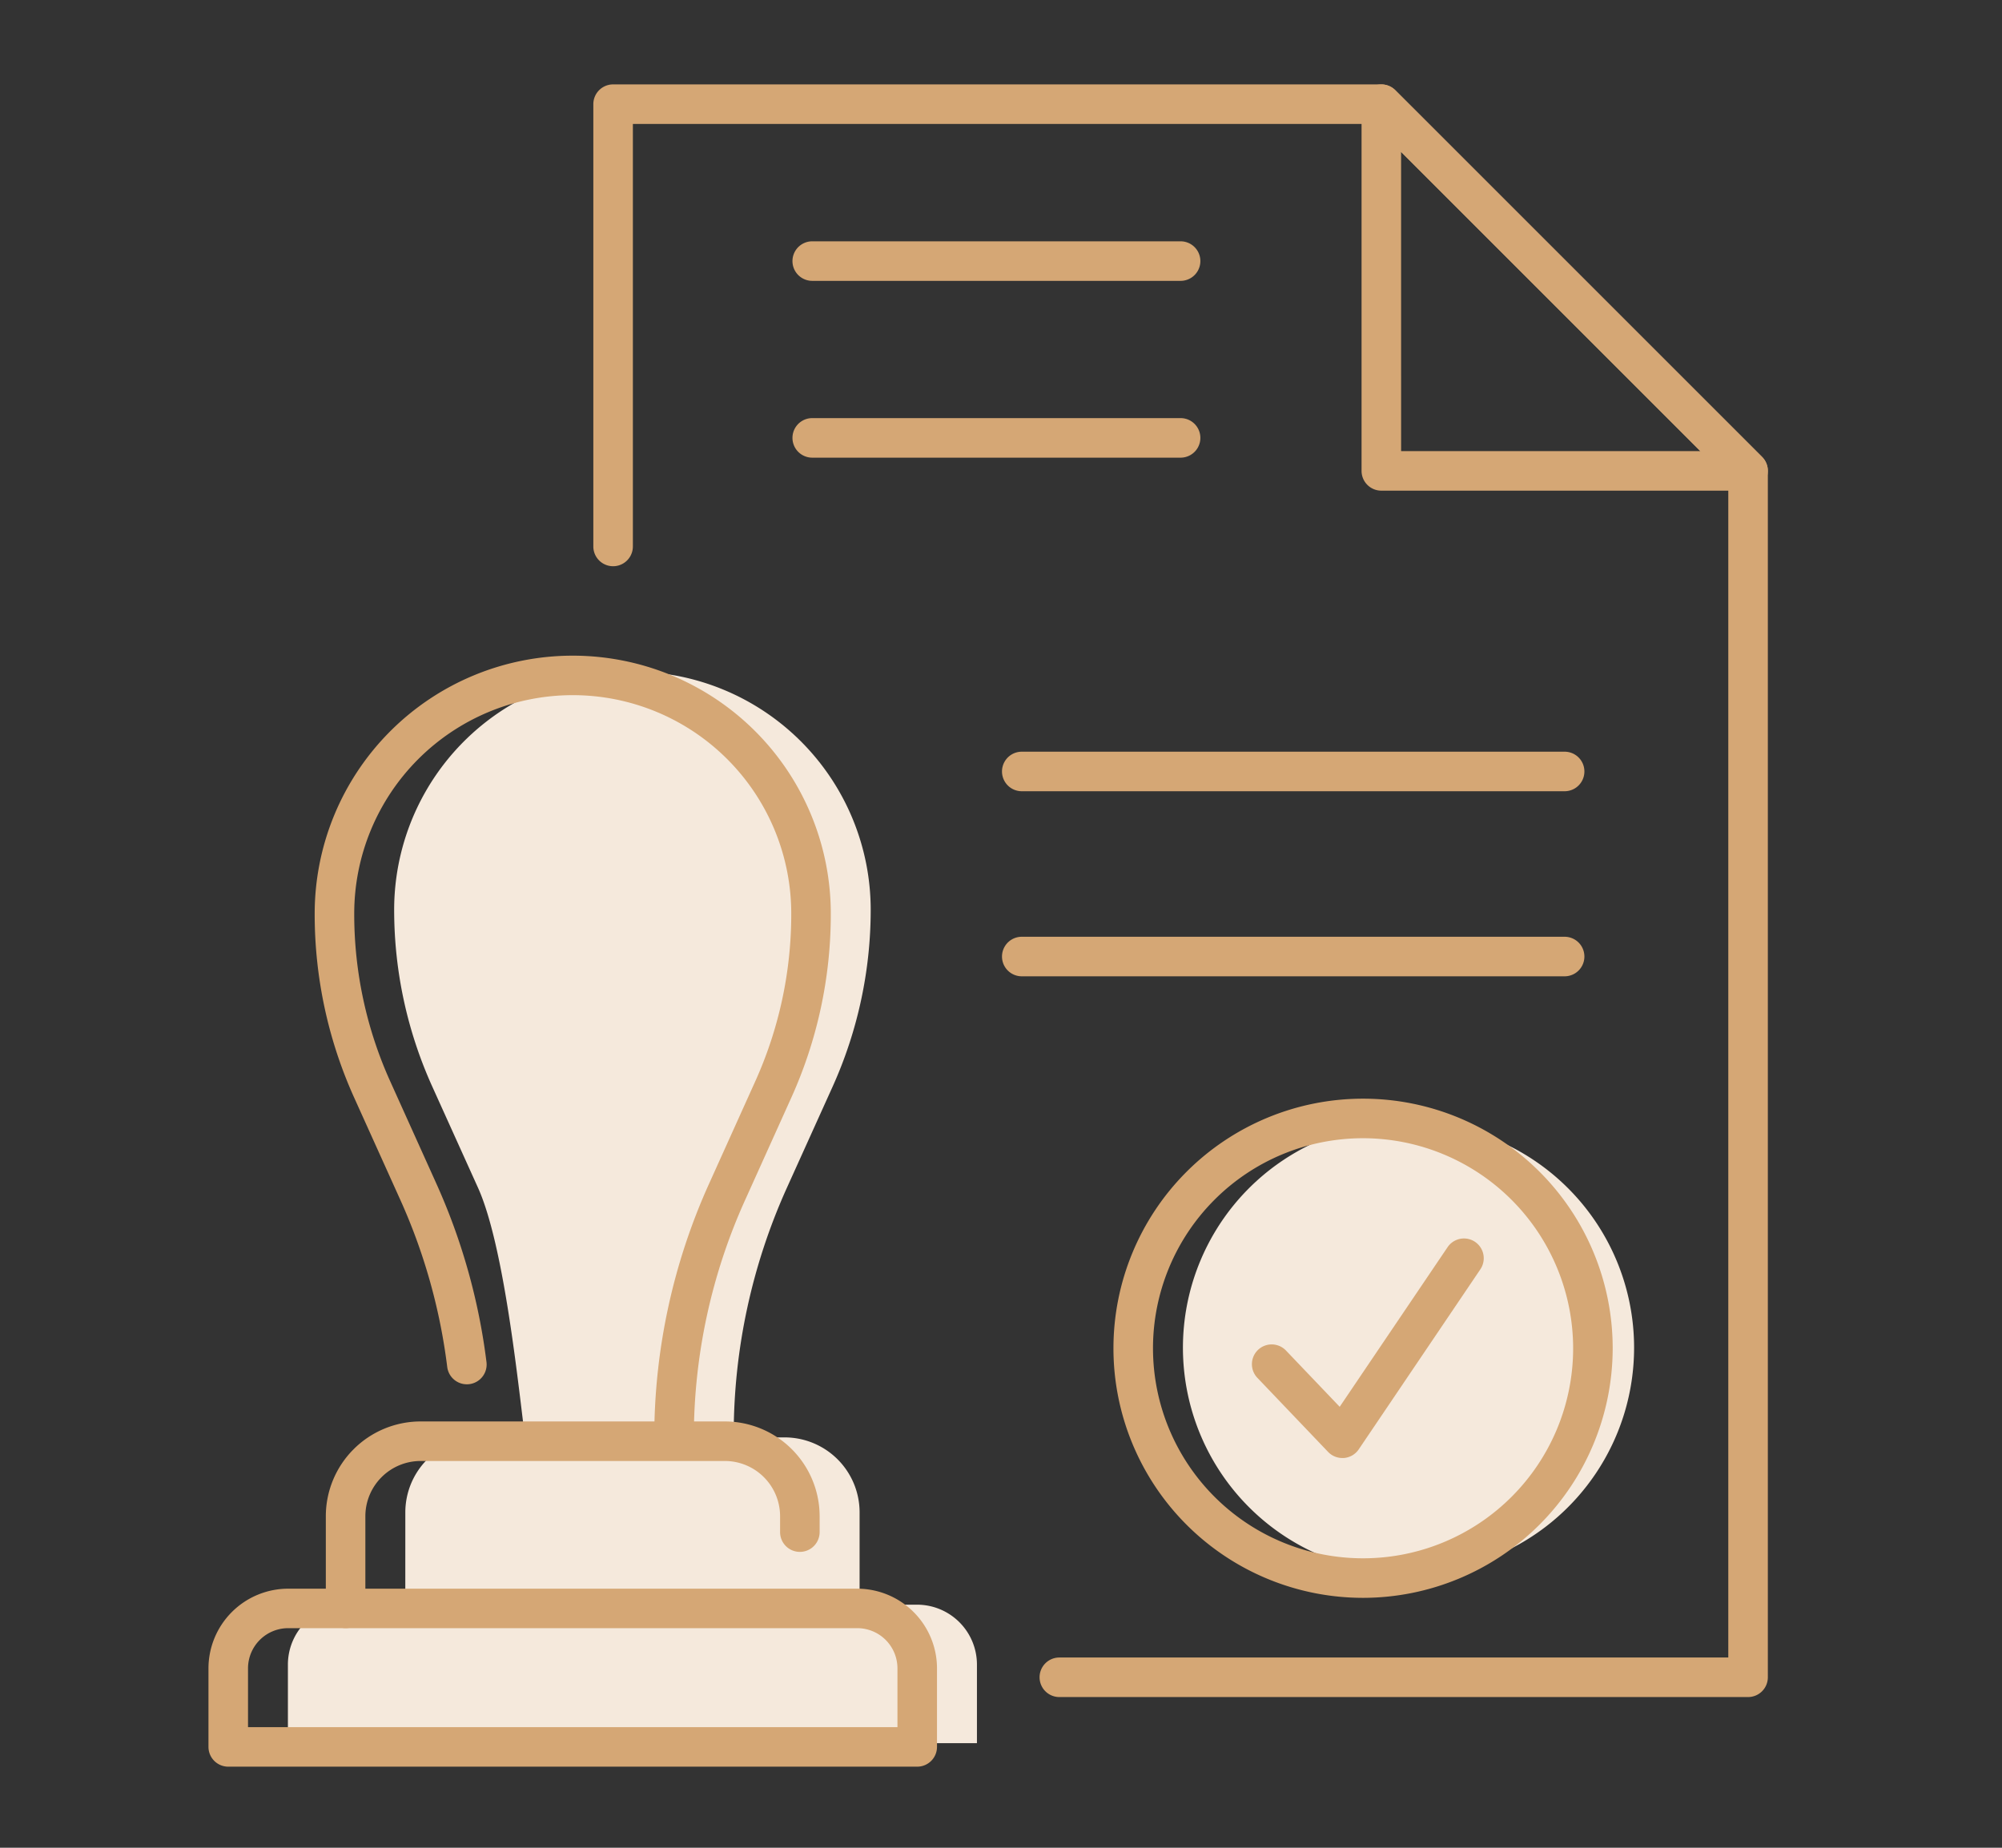
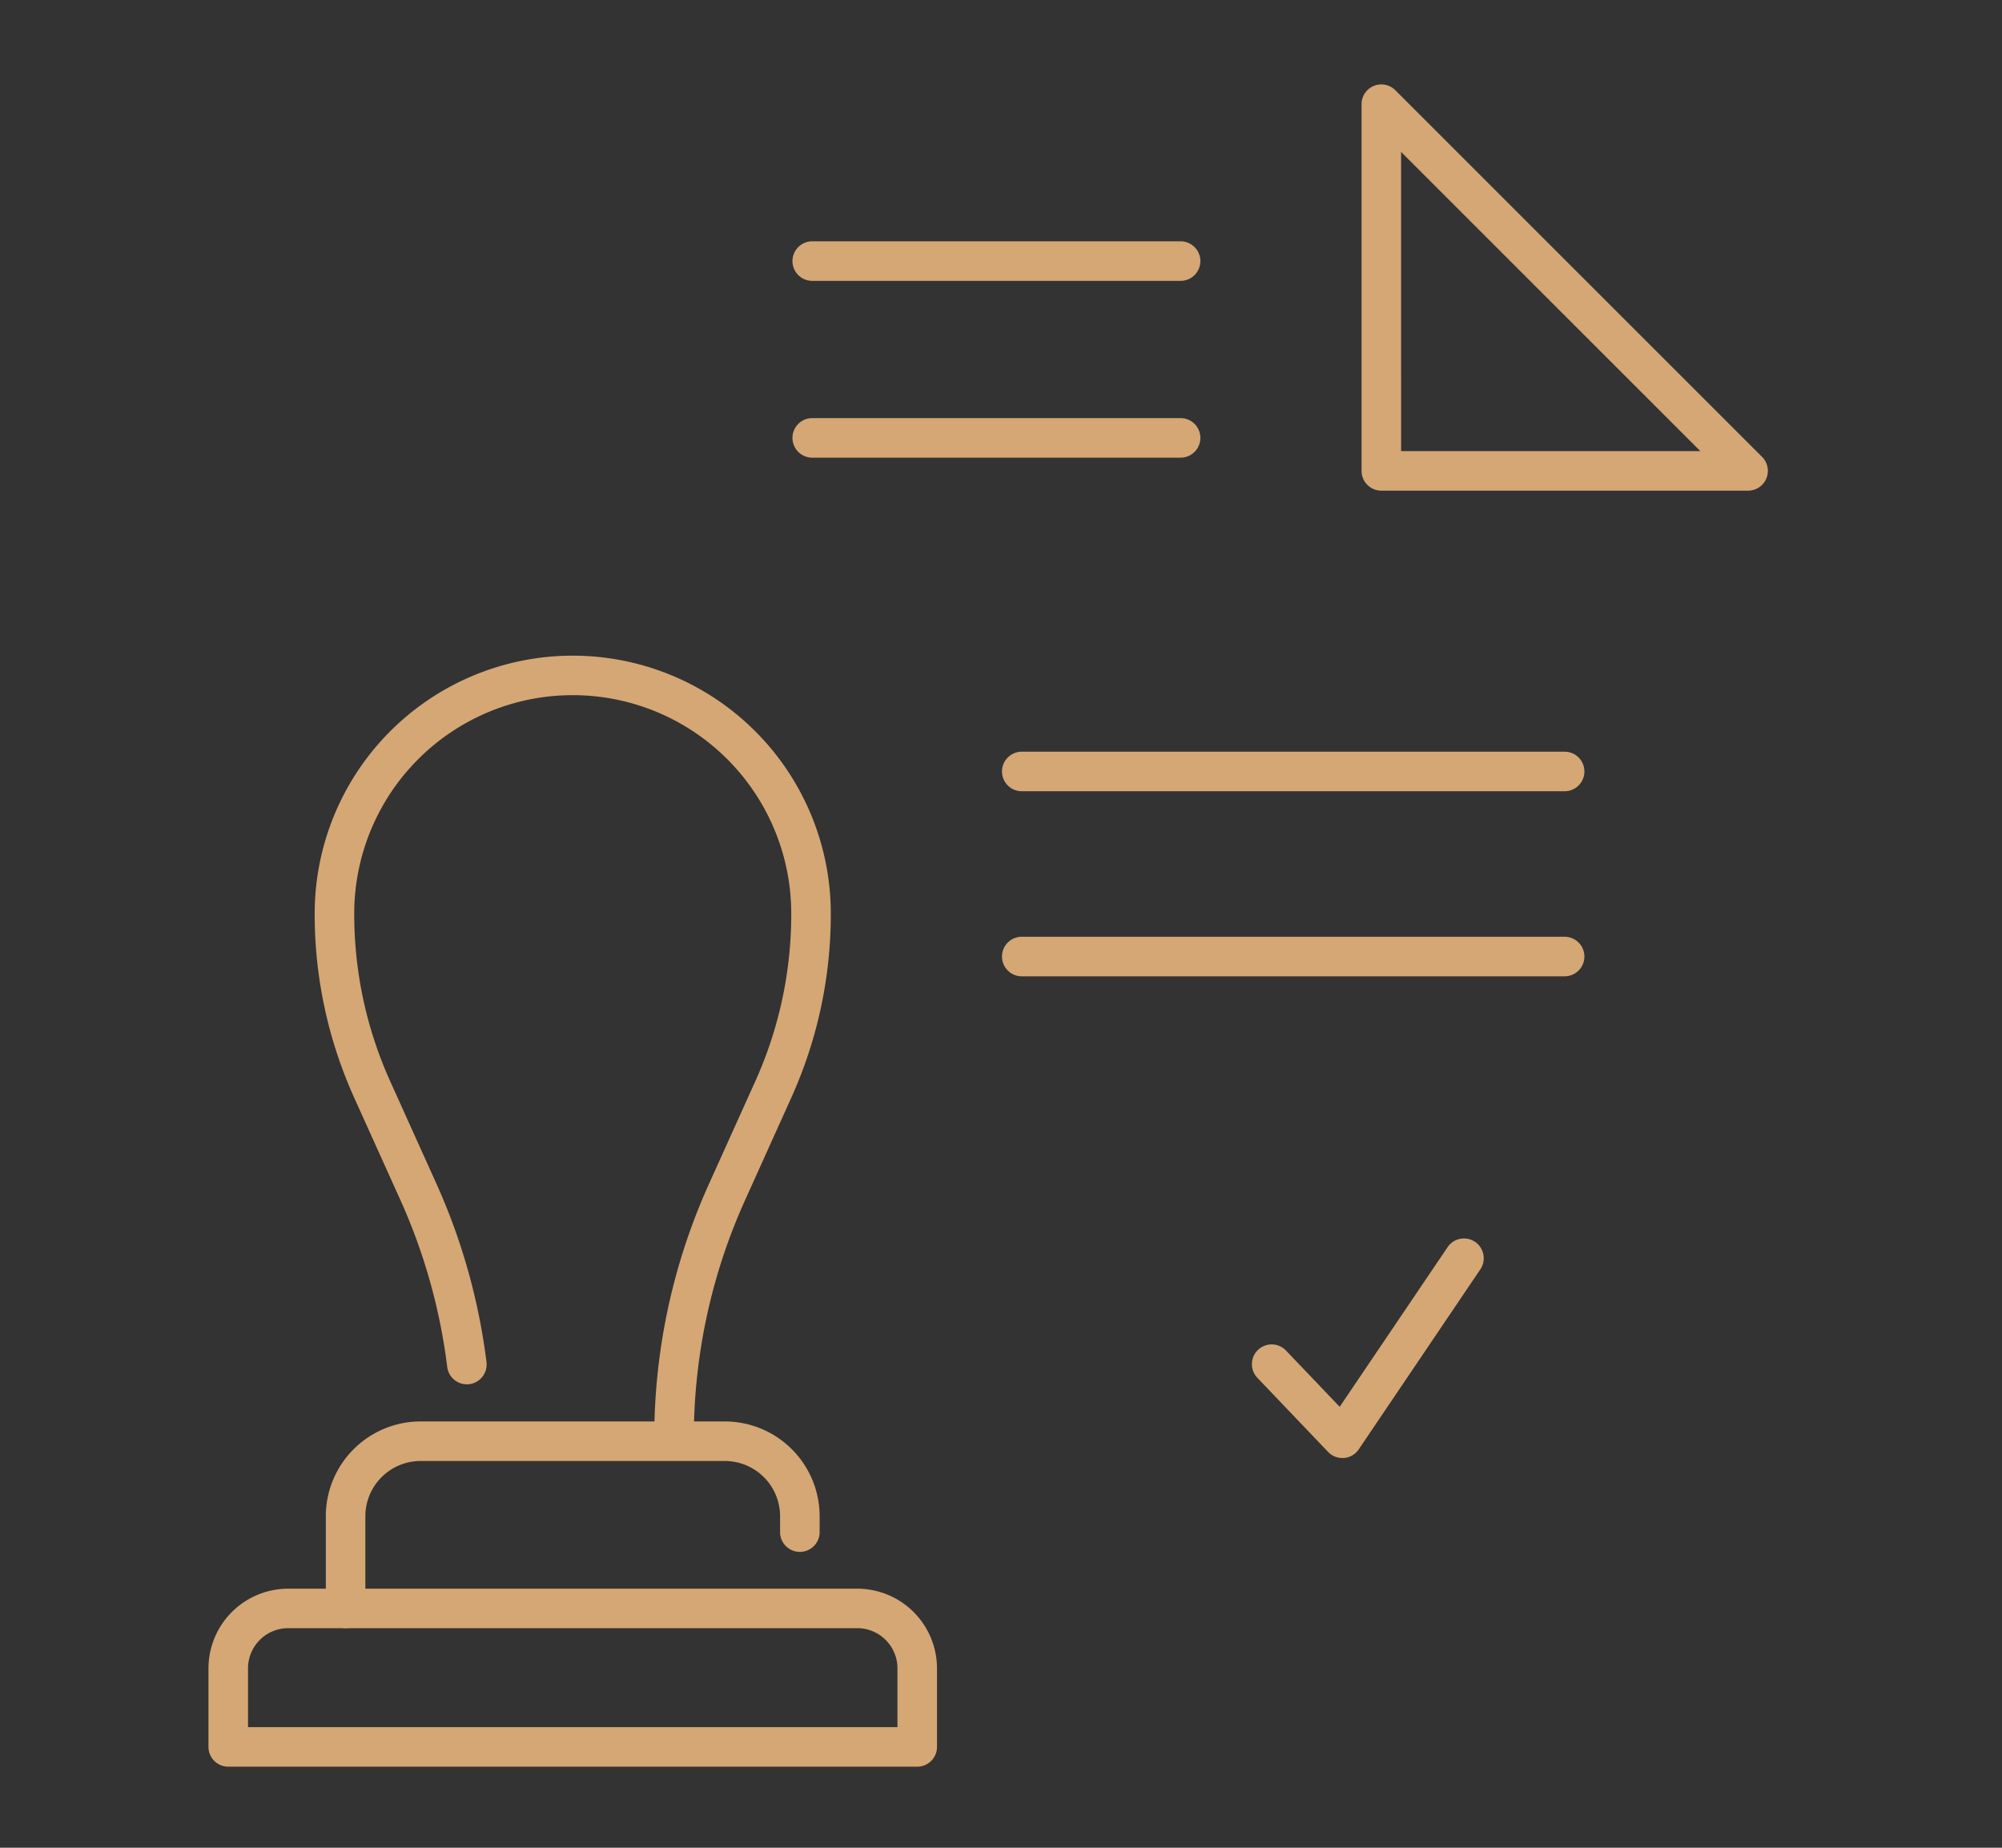
<svg xmlns="http://www.w3.org/2000/svg" width="130" height="120" viewBox="0 0 130 120">
  <rect x="0" y="0" width="130" height="120" fill="#333333" stroke="none" />
  <g transform="translate(-1099 -2083)">
    <g transform="translate(0 -2)">
      <g transform="translate(1112.537 2090.482)">
-         <path d="M17464.461-12759.9V-12765a3.891,3.891,0,0,1,3.895-3.889h36.959a3.89,3.89,0,0,1,3.889,3.889v5.106Zm7.625-14.98a4.87,4.87,0,0,1,4.869-4.873h19.76a4.87,4.87,0,0,1,4.869,4.873v5.286l-29.5.7Zm7.707-5.374c-.479-3.876-1.375-12.137-2.988-15.714l-2.979-6.591a27.828,27.828,0,0,1-2.465-11.456,15.471,15.471,0,0,1,15.471-15.472,15.473,15.473,0,0,1,15.473,15.472,27.918,27.918,0,0,1-2.461,11.456l-2.979,6.591a38.949,38.949,0,0,0-3.455,16.039Z" transform="translate(-17459.303 12867.621)" fill="#f5e9dc" />
        <path d="M17509.7-12759.4h-45.742V-12765a4.4,4.4,0,0,1,4.395-4.389h3.23v-5.485a5.377,5.377,0,0,1,5.369-5.373h2.334c-.037-.3-.076-.62-.117-.963-.479-3.959-1.371-11.328-2.822-14.547l-2.979-6.59a28.138,28.138,0,0,1-2.51-11.662,15.87,15.87,0,0,1,4.676-11.293,15.87,15.87,0,0,1,11.295-4.679,15.87,15.87,0,0,1,11.295,4.679,15.872,15.872,0,0,1,4.678,11.293,28.241,28.241,0,0,1-2.506,11.661l-2.979,6.592a38.165,38.165,0,0,0-3.408,15.509h2.8a5.377,5.377,0,0,1,5.369,5.373v5.485h3.23a4.394,4.394,0,0,1,4.389,4.389Zm-44.742-1h43.742V-12765a3.392,3.392,0,0,0-3.389-3.389h-33.223l-.506.012v-.012h-3.23a3.4,3.4,0,0,0-3.395,3.389Zm11.994-18.854a4.377,4.377,0,0,0-4.369,4.373v5.474l28.5-.676v-4.8a4.377,4.377,0,0,0-4.369-4.373Zm3.281-1.49,12.678.3a39.5,39.5,0,0,1,.881-7.8,39.563,39.563,0,0,1,2.615-7.936l2.979-6.591a27.245,27.245,0,0,0,2.416-11.25,14.989,14.989,0,0,0-14.973-14.972,14.988,14.988,0,0,0-14.971,14.972,27.172,27.172,0,0,0,2.42,11.25l2.979,6.591c1.516,3.357,2.385,10.544,2.9,14.838C17480.189-12781.127,17480.213-12780.929,17480.236-12780.739Z" transform="translate(-17459.303 12867.621)" fill="rgba(0,0,0,0)" />
-         <path d="M201.778,198.344A14.648,14.648,0,1,1,187.13,183.7a14.648,14.648,0,0,1,14.648,14.648" transform="translate(-109.205 -116.306)" fill="#f5e9dc" />
      </g>
      <g transform="translate(1112.537 2090.482)">
        <path d="M42.134,153.244a1.284,1.284,0,0,1-1.284-1.284A40,40,0,0,1,44.416,135.4l2.977-6.6a26.372,26.372,0,0,0,2.352-10.924,14.189,14.189,0,1,0-28.378,0A26.372,26.372,0,0,0,23.719,128.8l2.977,6.6A40.254,40.254,0,0,1,29.955,147a1.284,1.284,0,0,1-2.549.317,37.68,37.68,0,0,0-3.051-10.863l-2.977-6.595a28.928,28.928,0,0,1-2.579-11.98,16.757,16.757,0,1,1,33.514,0,28.928,28.928,0,0,1-2.579,11.98l-2.977,6.6a37.445,37.445,0,0,0-3.338,15.507,1.284,1.284,0,0,1-1.284,1.284" transform="translate(-11.902 -64.023)" fill="#d5a775" />
        <path d="M22.056,250.114a1.284,1.284,0,0,1-1.284-1.284v-5.986a6.161,6.161,0,0,1,6.154-6.154H46.685a6.161,6.161,0,0,1,6.153,6.154v1.033a1.284,1.284,0,0,1-2.568,0v-1.033a3.59,3.59,0,0,0-3.585-3.586H26.926a3.59,3.59,0,0,0-3.586,3.586v5.986a1.284,1.284,0,0,1-1.284,1.284" transform="translate(-13.152 -149.858)" fill="#d5a775" />
        <path d="M46.023,277.846H1.284A1.284,1.284,0,0,1,0,276.562v-5.1a5.181,5.181,0,0,1,5.175-5.175H42.132a5.181,5.181,0,0,1,5.175,5.175v5.1a1.284,1.284,0,0,1-1.284,1.284M2.568,275.278H44.739v-3.82a2.61,2.61,0,0,0-2.607-2.607H5.175a2.61,2.61,0,0,0-2.607,2.607Z" transform="translate(0 -168.594)" fill="#d5a775" />
-         <path d="M143.1,104.732H98.383a1.284,1.284,0,1,1,0-2.568h43.438V25.631L118.758,2.569H70.69V30.008a1.284,1.284,0,1,1-2.568,0V1.285A1.284,1.284,0,0,1,69.406,0H119.29a1.285,1.285,0,0,1,.908.376l23.815,23.815a1.284,1.284,0,0,1,.376.908v78.349a1.284,1.284,0,0,1-1.284,1.284" transform="translate(-43.131 -0.001)" fill="#d5a775" />
        <path d="M229.2,26.383H205.383A1.284,1.284,0,0,1,204.1,25.1V1.285a1.284,1.284,0,0,1,2.192-.908l23.815,23.814a1.284,1.284,0,0,1-.908,2.192m-22.531-2.568H226.1L206.667,4.384Z" transform="translate(-129.224 0)" fill="#d5a775" />
-         <path d="M176.392,211.971a16.209,16.209,0,1,1,16.21-16.209,16.227,16.227,0,0,1-16.21,16.209m0-29.85a13.641,13.641,0,1,0,13.642,13.641,13.657,13.657,0,0,0-13.642-13.641" transform="translate(-101.419 -113.683)" fill="#d5a775" />
        <path d="M190.567,218.562a1.284,1.284,0,0,1-.929-.4l-4.588-4.807a1.284,1.284,0,1,1,1.858-1.773l3.487,3.654,7.006-10.367a1.284,1.284,0,1,1,2.128,1.438L191.631,218a1.283,1.283,0,0,1-.956.56c-.036,0-.072,0-.107,0" transform="translate(-116.939 -129.355)" fill="#d5a775" />
        <path d="M128.572,30.344H104.653a1.284,1.284,0,0,1,0-2.568h23.919a1.284,1.284,0,0,1,0,2.568" transform="translate(-65.447 -17.586)" fill="#d5a775" />
        <path d="M128.572,61.644H104.653a1.284,1.284,0,0,1,0-2.568h23.919a1.284,1.284,0,0,1,0,2.568" transform="translate(-65.447 -37.404)" fill="#d5a775" />
        <path d="M177,120.7h-35.25a1.284,1.284,0,1,1,0-2.568H177a1.284,1.284,0,1,1,0,2.568" transform="translate(-88.938 -74.796)" fill="#d5a775" />
        <path d="M177,153.457h-35.25a1.284,1.284,0,1,1,0-2.568H177a1.284,1.284,0,1,1,0,2.568" transform="translate(-88.938 -95.534)" fill="#d5a775" />
      </g>
    </g>
    <rect width="130" height="120" transform="translate(1099 2083)" fill="none" />
  </g>
</svg>